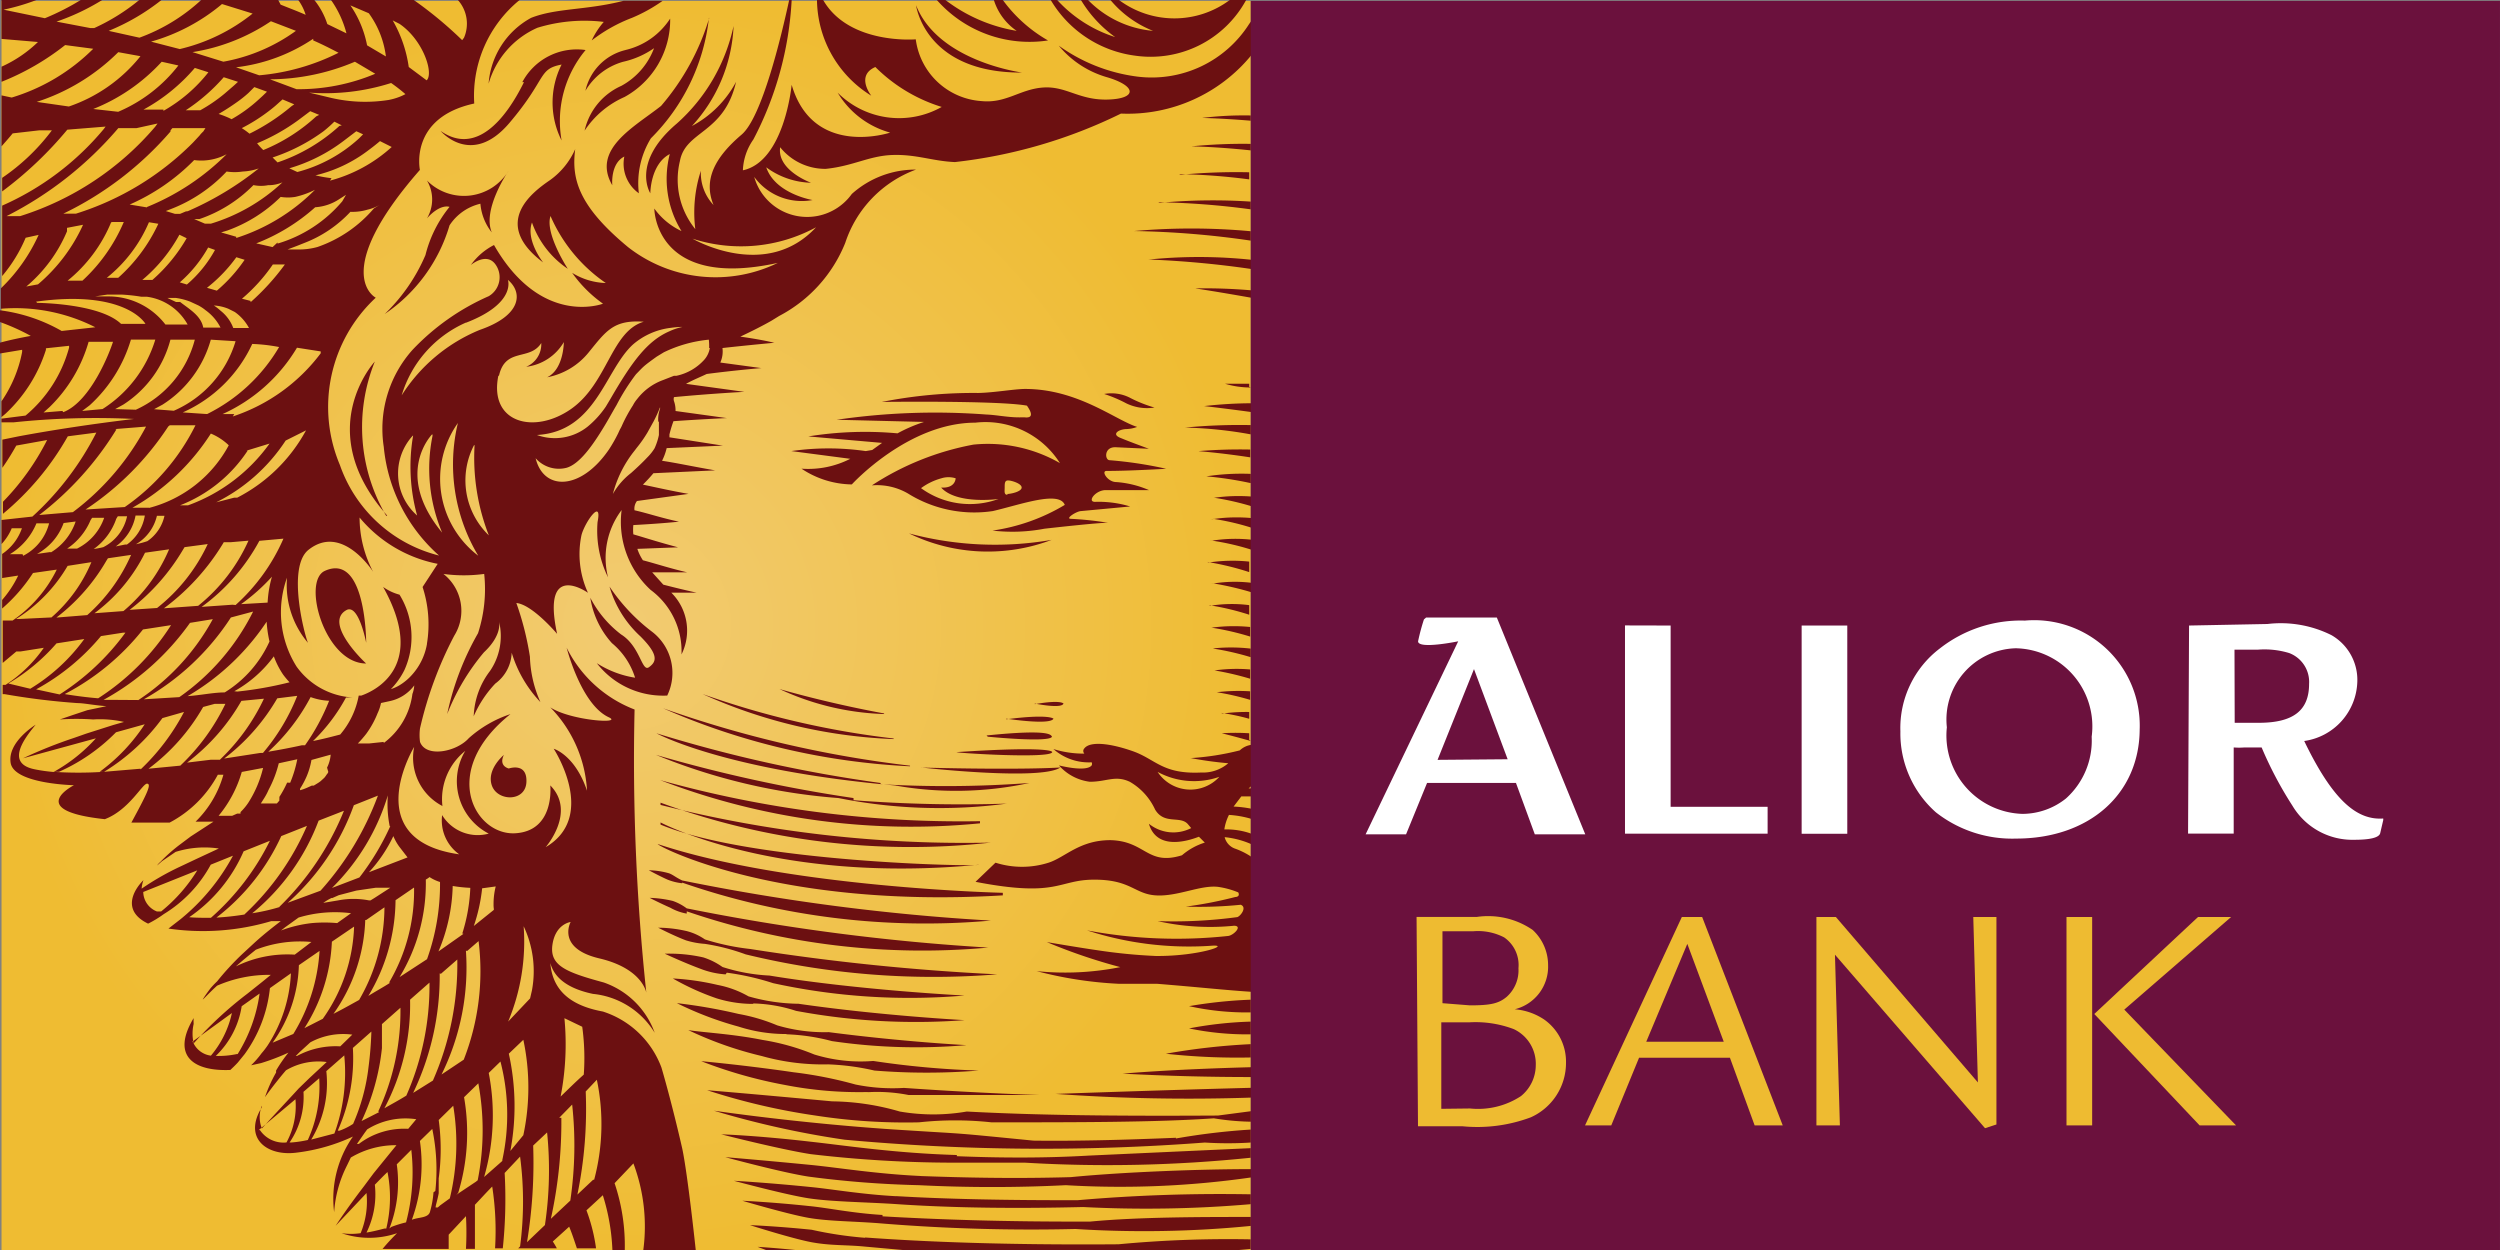
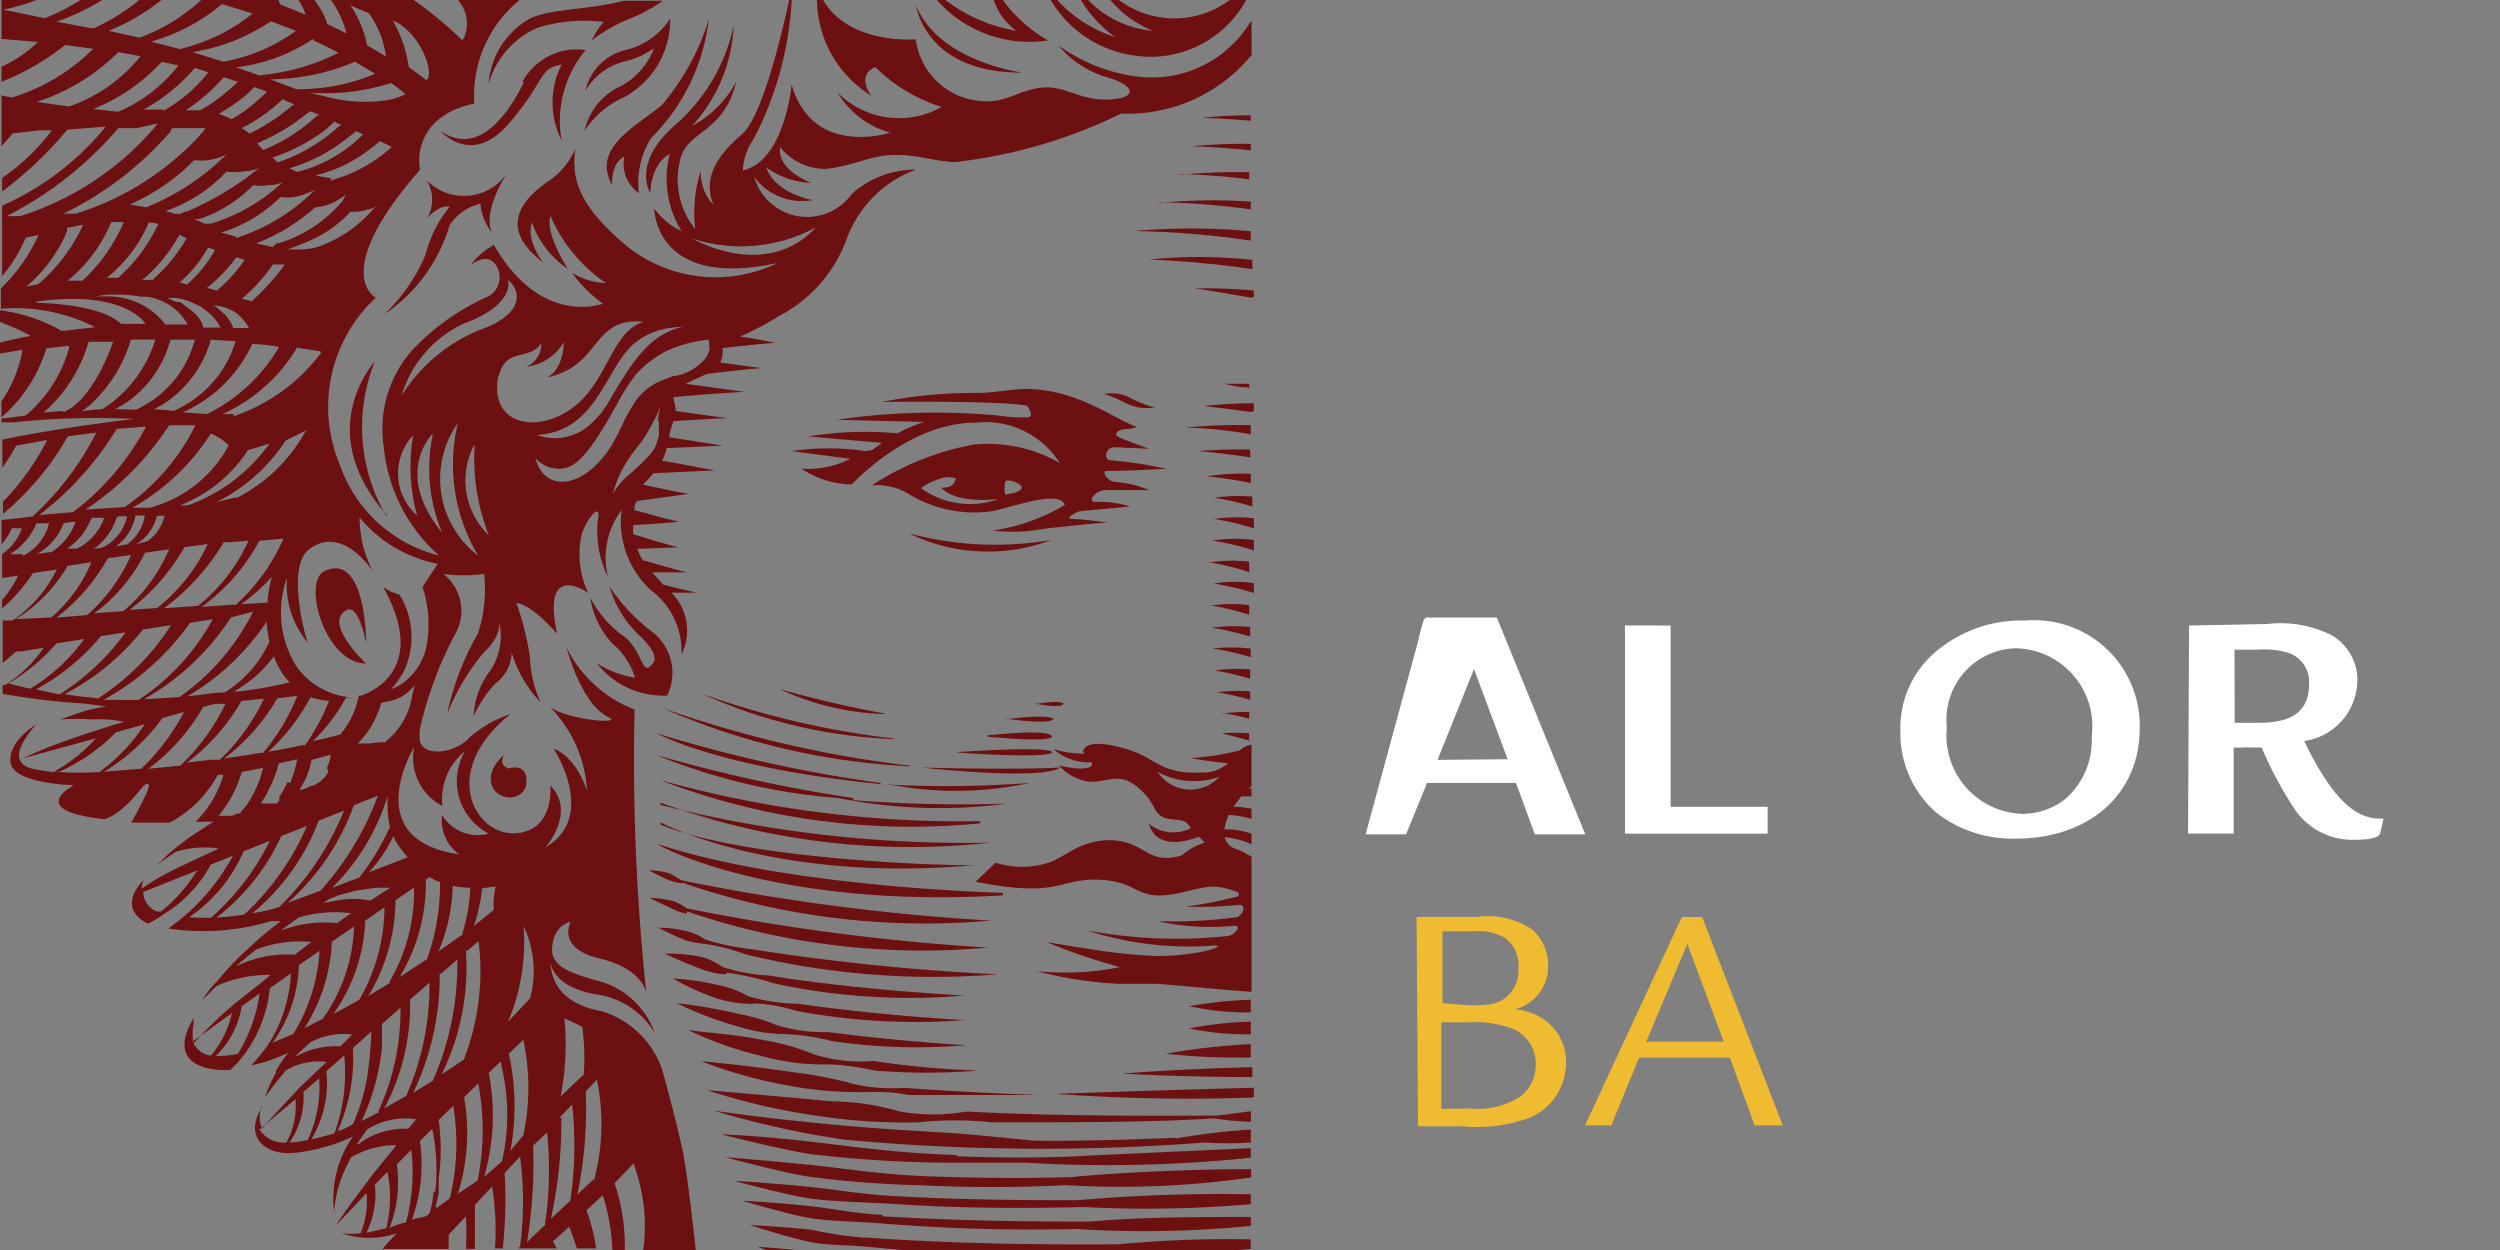
<svg xmlns="http://www.w3.org/2000/svg" width="87.645" height="43.839" viewBox="0 0 87.645 43.839">
  <rect x="0" y="0" width="87.645" height="43.839" fill="#808080" stroke="none" />
  <defs>
    <radialGradient id="radial-gradient" cx="0.5" cy="0.5" r="0.5" gradientUnits="objectBoundingBox">
      <stop offset="0" stop-color="#f2cb72" />
      <stop offset="1" stop-color="#efbc32" />
    </radialGradient>
    <linearGradient id="linear-gradient" x1="-4.259" y1="-6.197" x2="-5.259" y2="-6.197" gradientUnits="objectBoundingBox">
      <stop offset="0.5" stop-color="#6b113d" />
      <stop offset="1" stop-color="#490624" />
    </linearGradient>
  </defs>
  <g id="Alior" transform="translate(0.05 0.03)">
    <g id="Warstwa_1" data-name="Warstwa 1" transform="translate(-0.05 -0.03)">
-       <rect id="Rectangle_2019" data-name="Rectangle 2019" width="43.795" height="43.795" transform="translate(0.054 0.032)" fill="url(#radial-gradient)" />
      <path id="Path_6592" data-name="Path 6592" d="M91.037,19.7a6.311,6.311,0,0,0,5,.227,11.658,11.658,0,0,1-5-.227Zm3.41,6.495s1.548.238,1.656,0c0,0-.152-.173-1.656.022Zm1-.53s.942.195,1.007,0c0,0-.087-.141-1.007.022Zm-5.282.346s-1.732-.3-3.669-.855a9.352,9.352,0,0,0,3.669.877Zm-7.079,5.932a26.054,26.054,0,0,0,10.824,1.331,76.159,76.159,0,0,1-10.824-1.407c-.227-.108-.314-.195-.455-.249a2.717,2.717,0,0,0-.714-.108s.379.206.649.325a1.883,1.883,0,0,0,.52.13Zm7.988-4.1a39.66,39.66,0,0,1-8.659-2.013,24.442,24.442,0,0,0,8.659,2.035Zm-.574-.953a30.4,30.4,0,0,1-6.7-1.559,17.914,17.914,0,0,0,6.7,1.58ZM94.327,32.3s-7.49-.173-12.1-1.71c0,.076,4.2,2.273,12.1,1.8Zm-.8-2.511a39.217,39.217,0,0,1-11.214-1.44,24.517,24.517,0,0,0,11.214,1.515Zm-11.2-.649a25.47,25.47,0,0,0,11.571,1.4,43.3,43.3,0,0,1-11.571-1.321Zm6.765-.162a51.534,51.534,0,0,1-6.928-1.515,21.021,21.021,0,0,0,6.4,1.515,17.958,17.958,0,0,0,5.9.195,49.28,49.28,0,0,1-5.369-.119Zm-6.765.855s4.07,2.165,11.16,1.483c0,.076-7.978-.076-11.16-1.407Zm.92,3.117A25.5,25.5,0,0,0,93.819,34.22a76.583,76.583,0,0,1-10.575-1.375,1.775,1.775,0,0,0-.487-.26,3.907,3.907,0,0,0-.812-.108s.379.195.725.346a1.786,1.786,0,0,0,.574.206Zm8.216-5.044s4.2.476,4.882,0C96.3,27.909,95.064,28,91.459,27.909ZM93.8,26.827s2.165.216,2.251,0c-.043-.065-.065-.271-2.295-.043ZM71.315,22.389c.433-.238.693,1.147.693,1.147s0-3.182-1.45-2.522c-.812.368,0,3.247,1.45,3.247C71.975,24.24,70.492,22.844,71.315,22.389Zm24.744,4.979s.076-.227-3.356,0C92.7,27.4,96.005,27.606,96.059,27.368Zm-6.018,1.082a49.109,49.109,0,0,1-7.858-1.743S84.521,28,90.55,28.537a12.2,12.2,0,0,0,4.709-.087,39.575,39.575,0,0,1-5.217.043Zm2.674,13.043c-2.165-.065-3.843-.325-5.109-.465-1.959-.227-3.15-.26-3.15-.26s2.078.53,3.128.693a43.189,43.189,0,0,0,5.022.3h2.5a48.818,48.818,0,0,0,7.913-.173v-.336l-5.661.26c-1.732.1-3.28.076-4.644.022Zm-1.256.736c-1.6-.076-2.879-.292-3.875-.39-1.775-.173-2.988-.271-2.988-.271s1.992.541,2.923.682a35.428,35.428,0,0,0,3.864.3,51.123,51.123,0,0,0,5.152,0,32.213,32.213,0,0,0,6.495-.271v-.292c-1.786,0-4.47.1-6.321.281C94.706,42.327,92.942,42.284,91.459,42.23Zm-1.97,2.165a13.425,13.425,0,0,1-1.862-.281c-1.266-.13-2.165-.162-2.165-.162s1.494.476,2.165.6,1.212.087,1.862.152L91,44.839h11.43l.585-.054v-.336a41.139,41.139,0,0,0-4.633.173c-3.886.032-6.83-.087-8.876-.238ZM76.413,28.537c.195.563,1.18.585,1.212-.119s-.617-.476-.617-.476-.368-.076-.173-.476C76.835,27.466,76.218,27.974,76.413,28.537Zm14.18,14.4c-1.234-.065-2.241-.249-3.031-.325-1.5-.152-2.663-.216-2.663-.216s1.851.5,2.641.617,1.927.13,2.966.195c2.165.152,4.5.162,6.635.108a42.812,42.812,0,0,0,5.878-.1v-.346a57.91,57.91,0,0,0-6.062.206Q93.115,43.085,90.593,42.934Zm-4.546,1.894h1.082c-.823-.087-1.4-.119-1.4-.119ZM95.009,3.544s-2.944-.379-3.724-2.36C91.286,1.184,91.589,3.565,95.009,3.544Zm-4.9,40.05c-1.082-.065-1.905-.249-2.587-.314-1.331-.141-2.327-.184-2.327-.184s1.613.476,2.327.6,1.645.119,2.544.195a64.784,64.784,0,0,0,6.809.195,38.177,38.177,0,0,0,6.148-.108v-.314c-1.689,0-3.929,0-5.629.162-3.031.011-5.445-.076-7.285-.184Zm2.955-3.626a6.884,6.884,0,0,1-2.349,0,8.757,8.757,0,0,0-2.371-.357c-3.247-.3-4.384-.39-4.384-.39a22.731,22.731,0,0,0,3.8.888,20.621,20.621,0,0,0,3.626.238,11.756,11.756,0,0,1,2.544,0c2.955,0,5.78,0,7.794-.141a8.908,8.908,0,0,0,1.3.119v-.368l-1.158.152C98.235,40.13,95.529,40.1,93.061,39.968Zm6.581-24.68a4.622,4.622,0,0,1-.888-.357,1.429,1.429,0,0,0-.877-.119,4.752,4.752,0,0,1,.769.325A1.667,1.667,0,0,0,99.642,15.288ZM100.9,27.574a12.99,12.99,0,0,0,1.331.184,1.364,1.364,0,0,1-.953.325c-1.353.065-1.591-.465-2.392-.747s-1.5-.357-1.7-.1a.13.13,0,0,0,0,.184A3.54,3.54,0,0,1,96.1,27.26a1.873,1.873,0,0,0,1.342.465.13.13,0,0,1,0,.108c-.195.249-1.147,0-1.147,0a1.721,1.721,0,0,0,1.082.574c.6,0,.888-.238,1.4,0a2.165,2.165,0,0,1,.888.974c.325.541.877.206,1.147.509l.119.141a1.364,1.364,0,0,1-1.483-.152c.292,1,1.5.552,1.754.455l.206.206a2.241,2.241,0,0,0-.8.444c-1.223.379-1.266-.5-2.511-.53-1.082,0-1.58.6-2.165.79a3.074,3.074,0,0,1-1.862,0l-.7.671c2.912.563,2.879-.076,4.167-.076s1.407.509,2.165.552,1.548-.368,2.165-.3a2.933,2.933,0,0,1,.714.195h0s.087.152-.108.162a14.355,14.355,0,0,1-1.732.336,14.256,14.256,0,0,0,1.927-.065c.227.087,0,.39-.119.433a16.821,16.821,0,0,1-2.793.141,8.411,8.411,0,0,0,2.674.162c.314,0,0,.325-.195.357a16.929,16.929,0,0,1-4.958-.195,11.55,11.55,0,0,0,4.33.541c.779-.065-.368.368-1.916.357a19.113,19.113,0,0,1-2.078-.206c-.541-.076-1.743-.281-1.743-.281a19.582,19.582,0,0,0,2.576.877,9.85,9.85,0,0,1-2.933.141,13.953,13.953,0,0,0,2.879.444h1.342c1.353.108,2.446.227,3.312.281v-4.73a2.641,2.641,0,0,0-.552-.281.574.574,0,0,1-.39-.411,3.106,3.106,0,0,1,.942.249v-.368a2.587,2.587,0,0,0-.953-.152,1.634,1.634,0,0,1,.162-.509,3.485,3.485,0,0,1,.79.141v-.357a3.983,3.983,0,0,0-.628-.076l.271-.357h.357v-.281h-.1l.1-.087v-1.44a.736.736,0,0,0-.411.195,9.277,9.277,0,0,1-1.732.271Zm-1.147.487a2.684,2.684,0,0,0,2.165.173,1.375,1.375,0,0,1-2.165-.173Zm-12.989,9.2a7.057,7.057,0,0,1,1.57.238,20.382,20.382,0,0,0,4.719.141s-2.165-.108-4.828-.455a5.813,5.813,0,0,1-1.808-.238,6.354,6.354,0,0,0-1.353-.4,18.7,18.7,0,0,0-2.165-.379,11.821,11.821,0,0,0,2.165.823,5.412,5.412,0,0,0,1.656.26Zm-1.169-1.082a5.218,5.218,0,0,1,1.483.26,22.85,22.85,0,0,0,5.91.325s-2.912-.152-5.824-.574a6.6,6.6,0,0,1-1.754-.26,3.507,3.507,0,0,0-1.082-.4,8.941,8.941,0,0,0-1.57-.227A8.865,8.865,0,0,0,84.293,36a4.33,4.33,0,0,0,1.256.195ZM84.65,35.1a9.179,9.179,0,0,1,1.624.368,22.428,22.428,0,0,0,6.711.433s-3.7-.184-6.841-.7a6.375,6.375,0,0,1-1.645-.3,2.435,2.435,0,0,0-.671-.336,5.412,5.412,0,0,0-1.353-.13s.671.314,1.256.53a2.966,2.966,0,0,0,.877.195Zm3.561,3.215a8.519,8.519,0,0,1,1.613.216,22.667,22.667,0,0,0,3.659,0,30.959,30.959,0,0,1-3.7-.336,5.51,5.51,0,0,1-2.067-.227,8.107,8.107,0,0,0-1.808-.509c-1.082-.216-2.078-.26-2.609-.346a12.816,12.816,0,0,0,2.576.909,7.891,7.891,0,0,0,2.338.292Zm1.407.974a5.672,5.672,0,0,1,1.407.1h4.611s-1.992-.054-4.774-.249a6.5,6.5,0,0,1-1.7-.119A14.44,14.44,0,0,0,87,38.593c-1.4-.206-2.76-.346-3.247-.39a16.171,16.171,0,0,0,2.933.833,13.53,13.53,0,0,0,2.879.249Zm13.455-.53v-.346c-2.912.076-4.546.227-4.546.227,1.656.087,3.172.119,4.492.119ZM83.882,34.09a7.329,7.329,0,0,1,1.429.368,27.829,27.829,0,0,0,8.822.7,80.253,80.253,0,0,1-8.659-.888,8.226,8.226,0,0,1-1.591-.336,1.97,1.97,0,0,0-.639-.292,4.546,4.546,0,0,0-1-.119s.541.281.974.444A2.912,2.912,0,0,0,83.882,34.09ZM103.019,5.232V5.048a12.128,12.128,0,0,0-1.71.087S101.991,5.146,103.019,5.232ZM100.4,40.888c-1.829.076-3.475.119-5,.1-3.052-.3-2.165-.216-4.535-.368-3.54-.216-6.668-.682-6.668-.682a31.986,31.986,0,0,0,4.579,1.017,75.326,75.326,0,0,0,12.632.1,12.793,12.793,0,0,0,1.613,0V40.6a23.467,23.467,0,0,0-2.63.314ZM89.521,16.814a9.136,9.136,0,0,0-2.609,0l2.067.271a3.247,3.247,0,0,1-1.71.346,3.247,3.247,0,0,0,1.764.552s1.97-2.165,4.33-2.165a3.085,3.085,0,0,1,2.966,1.418,5.066,5.066,0,0,0-3.031-.649,9.742,9.742,0,0,0-3.561,1.429A2.165,2.165,0,0,1,91,18.3a4.395,4.395,0,0,0,2.977.617c.974-.227,2.327-.725,2.522-.216a6.787,6.787,0,0,1-2.533.9,6,6,0,0,0,1.818-.065c.574-.065,2.057-.227,2.241-.206a11.441,11.441,0,0,0-1.31-.141c-.216,0,.184-.26.346-.271h0l1.732-.162a3.81,3.81,0,0,0-1.234-.162c-.281,0,0-.39.346-.411h1.548A3.518,3.518,0,0,0,98.3,17.9c-.292,0-.541-.39-.336-.39.833,0,2.089-.076,2.089-.076a14.244,14.244,0,0,0-1.981-.3c-.173,0-.206-.465.206-.455l1.169.054c-.325-.119-.736-.271-1.017-.39s-.065-.281.206-.3a1.191,1.191,0,0,0,.4-.076c-.758-.238-2.078-1.331-3.929-1.331-.368,0-1.082.13-1.645.141a16.561,16.561,0,0,0-3.377.314s4.092-.054,5.087.13c.152.216.249.444-.076.411H94.9c-.411,0-.8-.087-1.158-.1a23.878,23.878,0,0,0-5.239.184l3.063.076a5.412,5.412,0,0,0-.931.4,12.535,12.535,0,0,0-3.128.108l2.587.227-.346.249Zm1.938,1.3a2.165,2.165,0,0,1,.714-.346.833.833,0,0,1,.5,0s0,.357-.509.325c.552.606,2.013.4,2.013.4a2.912,2.912,0,0,1-2.717-.379Zm3.052.238c-.152,0-.119-.119-.119-.26s0-.249.119-.249.476.108.476.249-.368.227-.53.227ZM99.491,10.1a34.087,34.087,0,0,1,3.583.336v-.325a17.482,17.482,0,0,0-3.637-.011Zm2.284,8.356a9.742,9.742,0,0,1,1.3.3v-.346a6.072,6.072,0,0,0-1.353.043ZM82.561,25.387A1.818,1.818,0,0,0,82,23.125a6.57,6.57,0,0,1-1.461-1.559,3.8,3.8,0,0,0,1.082,1.743c.671.671.552.9.3,1.082s-.3-.725-.974-1.147a3.821,3.821,0,0,1-1.082-1.288,3.074,3.074,0,0,0,.758,1.591,2.565,2.565,0,0,1,.812,1.212,3.507,3.507,0,0,1-1.342-.509,2.944,2.944,0,0,0,2.414,1.137Zm20.566,14.072v-.325c-3.356.087-6.949.216-6.949.216a65.279,65.279,0,0,0,6.841.13Zm0-28.046v-.227a19.484,19.484,0,0,0-2.057-.076s.725.108,1.948.325Zm0,4.005v-.281a15.057,15.057,0,0,0-1.743.1s.6.065,1.634.206Zm-1.472,4.535a8.811,8.811,0,0,1,1.472.346v-.368a5.217,5.217,0,0,0-1.58.043Zm.054,1.5a10.825,10.825,0,0,1,1.418.336v-.346a4.784,4.784,0,0,0-1.526.032Zm0-2.262a8.659,8.659,0,0,1,1.418.336v-.357a5.737,5.737,0,0,0-1.526.043ZM74.14,7.332a1.3,1.3,0,0,1,0,1.321c.476-.53.79-.4.79-.4a4.33,4.33,0,0,0-.844,1.689,6.278,6.278,0,0,1-1.429,2.067A5.694,5.694,0,0,0,74.93,8.9a1.775,1.775,0,0,1,1.082-.758,1.862,1.862,0,0,0,.4,1.007C76.067,8.339,77,6.986,77,6.986a1.829,1.829,0,0,1-2.858.346Zm3.4-3.453C76.889,5.2,75.85,6.455,74.616,5.59c0,0,1.082,1.288,2.414-.281s.985-1.883,1.829-2.046a2.955,2.955,0,0,0,0,2.663A3.886,3.886,0,0,1,79.7,2.754a2.165,2.165,0,0,0-2.219,1.126Zm6.495-2.251a8.432,8.432,0,0,1-1.689,3.085c-.931.736-2.446,1.515-1.71,2.782,0,0-.076-.758.422-1.007a1.266,1.266,0,0,0,.509,1.288,3.009,3.009,0,0,1,.422-1.927,7.047,7.047,0,0,0,2.035-4.221Zm18.932.206a4.048,4.048,0,0,1-3.929,1.851A6.029,6.029,0,0,1,96.287,2.6a3.42,3.42,0,0,0,1.667,1.1c1.082.314,1.082.758.065.79s-1.461-.476-2.273-.422-1.3.563-2.165.476a2.49,2.49,0,0,1-2.306-2.165S88.937,2.58,88.028,1h-.216a3.994,3.994,0,0,0,1.905,3.356s-.563-.7.141-1.007a5.639,5.639,0,0,0,2.327,1.4,3.042,3.042,0,0,1-3.648-.5,3.107,3.107,0,0,0,1.84,1.4s-2.7.9-3.453-1.678c0,0-.249,2.684-1.71,3a2.013,2.013,0,0,1,.368-1.082A11.831,11.831,0,0,0,86.924,1h-.087c-.271,1.256-.953,4.113-1.667,4.719-.931.79-1.353,1.58-.985,2.468a1.634,1.634,0,0,1-.444-1.2,4.73,4.73,0,0,0-.195,2.046,2.749,2.749,0,0,1-.541-2.381c.195-1.082,1.548-.953,1.97-2.782a3.745,3.745,0,0,1-1.548,1.548,5.531,5.531,0,0,0,1.461-3.507A6.365,6.365,0,0,1,82.9,5.33c-1.624,1.375-.931,2.446-.931,2.446s0-1.017.682-1.375a3.485,3.485,0,0,0,.411,2.7,2.446,2.446,0,0,1-.953-.79s0,2.858,4.33,1.905a4.979,4.979,0,0,1-5.25-.552C79.444,8.22,79.2,7.267,79.336,6.228a2.652,2.652,0,0,1-.877,1.082c-.585.4-2.1,1.494-.249,2.89,0,0-.617-.779-.39-1.4a3.247,3.247,0,0,0,1.256,1.624s-.812-1.245-.606-1.851a5.488,5.488,0,0,0,1.938,2.349,2.371,2.371,0,0,1-1.18-.357,4.525,4.525,0,0,0,1.082,1.082s-2.165.833-3.821-2.057a2.273,2.273,0,0,0-.812.7s.563-.476.877,0a.769.769,0,0,1-.249,1.093,8.237,8.237,0,0,0-2.674,1.883,4.157,4.157,0,0,0-1.007,3.4,5.823,5.823,0,0,0,1.938,3.81,4.947,4.947,0,0,1-3.475-3.172,5.228,5.228,0,0,1,1.256-5.867s-1.645-.833,1.548-4.481c0,0-.39-1.829,1.905-2.327A4.33,4.33,0,0,1,77.387,1H75.222a1.245,1.245,0,0,1,.216,1.321l-.065.087A13.952,13.952,0,0,0,73.675,1h-2.9a3.582,3.582,0,0,1,.541,1.169l-.671-.325A2.619,2.619,0,0,0,70.189,1h-.563a1.786,1.786,0,0,1,.26.52c-.292-.13-.585-.238-.877-.357L68.923,1h-2.7a6.408,6.408,0,0,1-2.165,1.321L62.98,2.082A7.577,7.577,0,0,0,64.831,1h-.779a7.166,7.166,0,0,1-1.58.985h-.13l-1.191-.227A7.826,7.826,0,0,0,62.753,1H62a8.659,8.659,0,0,1-1.256.639l-1.45-.3A7.382,7.382,0,0,0,60.447,1H59.224V2.364l1.277.108a4.47,4.47,0,0,1-1.277.866v.53a8.908,8.908,0,0,0,2.23-1.288l.985.13a6.841,6.841,0,0,1-2.858,1.71l-.357-.076V6.131c.13-.152.26-.292.39-.455l.942-.108h.433l-.065.087a7.3,7.3,0,0,1-1.678,1.58v.476A13.184,13.184,0,0,0,61.53,5.546h0l1.342-.108-.065.087h0a9.742,9.742,0,0,1-3.561,2.684v2.468a5.163,5.163,0,0,0,.823-1.342l.455-.1A6.051,6.051,0,0,1,59.2,11.11v.714a6.2,6.2,0,0,1,3.312.649l-1.18.13a5.834,5.834,0,0,0-2.165-.725v.411a7.382,7.382,0,0,1,1.082.487c-.357.065-.725.141-1.082.238v.379l.779-.13v.076a4.557,4.557,0,0,1-.725,1.732v.552l.13-.108a5.206,5.206,0,0,0,1.429-2.251V13.21l.812-.087v.065a4.7,4.7,0,0,1-1.526,2.381l-.844.108v.13h.422a27.5,27.5,0,0,1,4.221-.119c-1.45.173-2.8.379-4.027.606l-.585.119h0V17.4c.227-.325.39-.606.487-.779l1.082-.195a8.724,8.724,0,0,1-1.548,2.165v.422a9.742,9.742,0,0,0,2.273-2.717l1-.13a10.24,10.24,0,0,1-2.241,2.944l-1.082.119v.844a1.851,1.851,0,0,0,.357-.552h.357a1.786,1.786,0,0,1-.693.9h0v.844l.563-.087a3.778,3.778,0,0,1-.563.855v.3a5.845,5.845,0,0,0,1.082-1.245l.833-.119a4.644,4.644,0,0,1-1.548,1.786h-.346V24.24l.476-.4h.141l.823-.13a4.806,4.806,0,0,1-1.342,1.3h-.1v.325h.065a24.786,24.786,0,0,0,2.555.314c.227,0,.574.076,1.017.108l-.671.141-.52.173-.444.152a8.486,8.486,0,0,1,1.169,0,3.775,3.775,0,0,1,1.082.087l-.379.108-.942.3-.433.152a16.238,16.238,0,0,0-1.786.714l2.555-.7a5.726,5.726,0,0,1-1.483,1.18,5.488,5.488,0,0,1-.628-.087c-1.017-.184-.5-.974,0-1.57,0,0-1,.606-.877,1.342s2.219.779,2.219.779-1.754.888,1.082,1.191c.855-.325,1.321-1.256,1.483-1.245s0,.346-.552,1.364h1.342a4.07,4.07,0,0,0,1.689-1.678h.195a3.691,3.691,0,0,1-.974,1.645h.628l-.8.52-.346.26a5.672,5.672,0,0,0-.714.628.628.628,0,0,0-.119.13l.173-.152.476-.325a3.377,3.377,0,0,1,1.515-.119l-.79.368-.574.271a9.449,9.449,0,0,0-1.342.769,1.082,1.082,0,0,1,.065-.3c-.368.368-.758,1.082.162,1.526a3.8,3.8,0,0,0,.552-.336h0a4.579,4.579,0,0,0,1.645-1.732l.779-.314a7.361,7.361,0,0,1-1.764,2.165h0l-.065.054-.433.336a8.4,8.4,0,0,0,3.6-.26h.336c-.238.184-.563.433-.909.747l-.422.39a9.676,9.676,0,0,0-.9.974,3.249,3.249,0,0,0-.227.238h0c-.1.13-.184.249-.26.368s.173-.173.487-.455a4.525,4.525,0,0,1,1.883-.379l-.292.238-.53.422a13.335,13.335,0,0,0-1.883,1.743,1.526,1.526,0,0,1,0-.682,1.758,1.758,0,0,1,0-.206c-.8,1.331,0,1.873,1.288,1.818.065-.065.152-.141.26-.26l.238-.292h0a4.774,4.774,0,0,0,.888-2.316l.736-.52a5.055,5.055,0,0,1-.812,2.522h0a2.772,2.772,0,0,1-.216.281,3.247,3.247,0,0,1-.368.422l.346-.076a7.414,7.414,0,0,0,.963-.368,5.25,5.25,0,0,0-.433.628V38.6a4.959,4.959,0,0,0-.39.866s.292-.422.736-.942a2.23,2.23,0,0,1,1.429-.292l-.606.563-.379.368h0c-.087.1-1.007,1.082-1.288,1.4a1.082,1.082,0,0,1,0-.8v.054c-.671,1.082.173,1.732,1.223,1.591a6.5,6.5,0,0,0,1.97-.563,3.8,3.8,0,0,0-.66,2.652,4.221,4.221,0,0,1,.444-1.624l.141-.292a3.074,3.074,0,0,1,1.6-.433l-.238.292-.563.693-.346.465c-.357.465-.693.931-.985,1.375l1.082-1.147a2.9,2.9,0,0,1-.206,1.407,2.317,2.317,0,0,1-.671,0,3.009,3.009,0,0,0,1.948,0,7.34,7.34,0,0,0-.509.552H74.9v-.5l.606-.649a10.42,10.42,0,0,1,0,1.147h.314V43.237c.206-.216.4-.433.606-.639a10.133,10.133,0,0,1,.1,2.165h.271a16.581,16.581,0,0,0,.065-2.641l.541-.574a12.058,12.058,0,0,1,0,3.15l-.065.065h1.353a2.379,2.379,0,0,0-.141-.238l.574-.52c.1.238.184.5.271.758h.671a6.094,6.094,0,0,0-.336-1.331l.574-.53a7.382,7.382,0,0,1,.336,1.927h.433a6.841,6.841,0,0,0-.357-2.349l.66-.693a6.278,6.278,0,0,1,.346,3.042h1.84s-.281-2.663-.476-3.572c0,0-.325-1.45-.725-2.825a3.247,3.247,0,0,0-2.057-1.97c-.877-.162-1.754-.563-1.84-1.7.108.411.465.866,1.494,1.082a2.868,2.868,0,0,1,2.165,1.364,2.912,2.912,0,0,0-1.786-1.764c-1.31-.357-1.905-.585-1.8-1.321s.639-.8.639-.8-.509.92,1.007,1.277,1.645,1.2,1.645,1.2a77.1,77.1,0,0,1-.411-9.926,4.427,4.427,0,0,1-2.381-2.165s.5,1.981,1.472,2.435c.541.249-1.342.119-2.046-.346a4.535,4.535,0,0,1,1.288,2.923c-.422-1.256-1.169-1.472-1.169-1.472S80.137,29.62,78.3,30.7c0,0,1.082-1.234.162-2.165,0,0,.173,1.6-1.234,1.678s-2.684-2.165-.162-4.178a4.135,4.135,0,0,0-1.461.844c-.422.476-1.5.7-1.71.13h0a1.8,1.8,0,0,1,0-.476,13.422,13.422,0,0,1,1.2-3.247,1.645,1.645,0,0,0-.379-2.165,5.3,5.3,0,0,0,1.429,0,5.012,5.012,0,0,1-.216,2.078,9.742,9.742,0,0,0-1.082,2.836,7.75,7.75,0,0,1,1.288-2.165c.66-.617.53-1.082.53-1.082a2.165,2.165,0,0,1-.314,1.732,2.782,2.782,0,0,0-.574,1.591,3.94,3.94,0,0,1,.758-1.147,1.4,1.4,0,0,0,.574-1.082,4.33,4.33,0,0,0,1.007,1.732,4.157,4.157,0,0,1-.368-1.591,10.294,10.294,0,0,0-.476-1.883c.563.054,1.429,1.082,1.429,1.082-.563-2.609,1.082-1.44,1.082-1.44a3.247,3.247,0,0,1-.227-2.024c.119-.455.736-1.321.563-.455a3.713,3.713,0,0,0,.368,1.938,2.782,2.782,0,0,1,.476-2.36,3.247,3.247,0,0,0,1.017,2.8,2.674,2.674,0,0,1,1.082,2.262,1.873,1.873,0,0,0-.357-2.165h.888c-.455-.1-.833-.195-1.169-.281l-.39-.433h1.223c-.649-.152-1.082-.3-1.548-.422a1.7,1.7,0,0,1-.195-.4l1.429-.054c-.66-.173-1.158-.336-1.57-.455a1.733,1.733,0,0,1,0-.325c1.007-.054,1.6-.119,1.6-.119-.617-.13-1.082-.292-1.559-.4a.439.439,0,0,1,.087-.325l1.808-.249c-.671-.119-1.18-.238-1.6-.325.152-.152.271-.281.368-.4l2.165-.1c-.758-.13-1.353-.26-1.862-.336a1.97,1.97,0,0,0,.162-.444l1.97-.087-1.873-.292v-.1a4.331,4.331,0,0,1,.141-.465c1.082-.076,1.873-.108,1.873-.108l-1.8-.249a.974.974,0,0,0-.054-.346.227.227,0,0,1,0-.141c1.375-.13,2.468-.184,2.468-.184l-2.046-.281c.227-.13.5-.238.725-.346,1.082-.141,1.916-.206,1.916-.206l-1.44-.195a.931.931,0,0,0,.076-.509c1.082-.119,1.818-.184,1.818-.184-.422-.1-.823-.162-1.191-.216.39-.184.758-.368,1.082-.552l.281-.173a4.99,4.99,0,0,0,2.316-2.565,4.092,4.092,0,0,1,2.479-2.565,3.334,3.334,0,0,0-2.251.855,1.927,1.927,0,0,1-3.421-.6,2.067,2.067,0,0,0,2.046.812s-1.31-.216-1.624-1.147a2.76,2.76,0,0,0,1.57.541s-1.2-.433-1.082-1.245a2.024,2.024,0,0,0,1.6.758c.974-.1,1.526-.465,2.36-.487s1.386.216,2.165.249a17.6,17.6,0,0,0,5.823-1.7,5.6,5.6,0,0,0,4.579-2.057V1.725ZM64.82,32.953h-.152a.747.747,0,0,1-.476-.682l1.894-.758A5.639,5.639,0,0,1,64.82,32.953ZM65.9,37.532l1.4-1.017a3.453,3.453,0,0,1-.736,1.494.79.79,0,0,1-.628-.476Zm1.57.422a3.127,3.127,0,0,1-.736.065,3.052,3.052,0,0,0,.909-1.743l.628-.444a5.412,5.412,0,0,1-.769,2.122ZM79.964,42.36l-.552.52a14.9,14.9,0,0,0,.292-3.615l.39-.411A7.577,7.577,0,0,1,80,42.36Zm-1.082-5.7.7.336a8.074,8.074,0,0,1,.054,1.678c-.281.249-.541.509-.812.769a9.6,9.6,0,0,0,.13-2.782Zm-.108,3.529.455-.465a13.228,13.228,0,0,1-.065,3.366l-.682.639a15.8,15.8,0,0,0,.368-3.54ZM72.278,8.306A4.535,4.535,0,0,1,70.3,9.659a2.381,2.381,0,0,1-.628.087h-.422l.314-.119.3-.119a4.33,4.33,0,0,0,1.591-1.082,1.818,1.818,0,0,0,.6-.076,1.472,1.472,0,0,0,.433-.173Zm-4.9,10.142-.628.162a6.224,6.224,0,0,0,2.435-2.165l.714-.357a5.715,5.715,0,0,1-2.414,2.36Zm2.414,1.386Zm.974,7.577a1.256,1.256,0,0,1-.13.5l.043.152h0a.238.238,0,0,1-.054.087.822.822,0,0,1-.087.119h0l-.13.119h0l-.076.054h0l-.162.1H70.1l-.119.054h0a1.829,1.829,0,0,1-.292.108v-.054h0a2.977,2.977,0,0,0,.227-.422,2.609,2.609,0,0,0,.173-.585l.823-.227h-.152ZM70.914,29h0l-.022-.043Zm-1.678-.563a3.756,3.756,0,0,1-.271.5h0v.054a.465.465,0,0,0,0,.076h0l-.087.1h-.563l.13-.206a2.066,2.066,0,0,0,.141-.271,3.983,3.983,0,0,0,.357-.931l.649-.141a4.167,4.167,0,0,1-.249.823Zm.52-1.31c-.39.087-.79.162-1.18.227a6.993,6.993,0,0,0,1.483-1.916,2.165,2.165,0,0,0,.649.13,7.339,7.339,0,0,1-.844,1.559Zm-1.472.271-1.256.195a7.166,7.166,0,0,0,1.862-2.111l.7-.087a7.144,7.144,0,0,1-1.2,2Zm-.9-2.165a4.33,4.33,0,0,0,1.386-1.223,2.945,2.945,0,0,0,.325.639,2.987,2.987,0,0,0,.227.271,13.171,13.171,0,0,1-1.829.325Zm.66-2.793a8.021,8.021,0,0,1-2.587,3l-1.245.076a8.757,8.757,0,0,0,3.052-2.868Zm-.422-.26a6.711,6.711,0,0,0,1.082-.963,3.994,3.994,0,0,0-.152.909Zm.888.4a4.264,4.264,0,0,0,.108.909,4.07,4.07,0,0,1-1.57,1.786c-.4,0-.844.1-1.3.13a8.443,8.443,0,0,0,2.868-2.76ZM67.321,22.2l-1.082.076a6.917,6.917,0,0,0,2.024-2.316l.844-.076a6.744,6.744,0,0,1-1.678,2.327Zm-2.923-3.4h-.585a7.826,7.826,0,0,0,2.749-2.6,2.035,2.035,0,0,1,.628.411A4.438,4.438,0,0,1,64.4,18.806Zm3.41-2,.812-.249a6.04,6.04,0,0,1-2.858,2.165h-.281A5.012,5.012,0,0,0,67.851,16.8Zm-3.172,2.284h.3a1.451,1.451,0,0,1-.6.888,3.346,3.346,0,0,1-.4.108,1.57,1.57,0,0,0,.736-1Zm-1.082,1.007-.325.065a1.71,1.71,0,0,0,.693-1.082h.325a1.537,1.537,0,0,1-.628,1.017Zm2.814-4.579-.79-.054a4.86,4.86,0,0,0,2.435-2.4,6.089,6.089,0,0,1,.942.108h0a6.027,6.027,0,0,1-2.522,2.349Zm-.682-7.1-.206.087h-.173l-.325-.1.195-.076a5.282,5.282,0,0,0,1.938-1.31h0a1.829,1.829,0,0,0,.563,0,1.959,1.959,0,0,0,.563-.108,10.954,10.954,0,0,1-2.49,1.5Zm2.9-.92a1.223,1.223,0,0,0,.487-.1,6.365,6.365,0,0,1-2.511,1.45h-.206l-.379-.162h.184a4.838,4.838,0,0,0,1.894-1.191h0a1.3,1.3,0,0,0,.53,0Zm-4.265.779-.606-.1a7.231,7.231,0,0,0,2.262-1.559h0a1.84,1.84,0,0,0,.5,0,1.916,1.916,0,0,0,.639-.206,8.411,8.411,0,0,1-2.793,1.851Zm0,.509.4.065a5.824,5.824,0,0,1-1.407,1.894h-.4A5,5,0,0,0,64.4,8.772ZM65.4,9.2l.314.152a5.77,5.77,0,0,1-1.2,1.461H64.16a5.51,5.51,0,0,0,1.321-1.624Zm1.007.455.3.108a4.33,4.33,0,0,1-.985,1.212l-.249-.076a4.611,4.611,0,0,0,1.007-1.245ZM67.4,10l.346.108a5.412,5.412,0,0,1-.974,1.082l-.346-.1a5.326,5.326,0,0,0,1.05-1.1Zm-.216,1.829.216.108h0a1.624,1.624,0,0,1,.5.563h-.552a1.386,1.386,0,0,0-.444-.606,1.655,1.655,0,0,0-.238-.184,1.537,1.537,0,0,1,.52.119Zm.769-.281-.3-.076a6.051,6.051,0,0,0,1.082-1.2h.422a8.3,8.3,0,0,1-1.2,1.321ZM68.9,9.5l-.173.162-.574-.13h0a6.743,6.743,0,0,0,2.067-1.266h0a1.732,1.732,0,0,0,.855-.292L71.3,7.83l-.13.227A4.719,4.719,0,0,1,68.9,9.54ZM67.451,9.3l-.53-.152.216-.065a5.109,5.109,0,0,0,1.873-1.18h0a1.58,1.58,0,0,0,.509,0,2.944,2.944,0,0,0,.693-.249,6.787,6.787,0,0,1-2.76,1.689Zm1.862-2.4a5.856,5.856,0,0,0,1.894-.953l.455-.346.238.108-.141.141a5.1,5.1,0,0,1-2.165,1.18Zm1.754-1.483A6.105,6.105,0,0,1,68.9,6.694l-.173-.173a6.408,6.408,0,0,0,1.786-.92,4.774,4.774,0,0,0,.379-.336l.26.13Zm-.812-.336A6.2,6.2,0,0,1,68.4,6.261a2.264,2.264,0,0,1-.216-.238,6.928,6.928,0,0,0,1.429-.8l.433-.325.314.13Zm-.866-.357a7.165,7.165,0,0,1-1.472.963,2.589,2.589,0,0,0-.271-.195,6.171,6.171,0,0,0,.931-.585c.173-.13.281-.227.292-.238l.206-.184.411.173Zm-1.017-.357-.13.119a5.142,5.142,0,0,1-.953.693,3.042,3.042,0,0,0-.455-.184c.281-.162.52-.325.7-.455a4.082,4.082,0,0,0,.346-.281l.206-.206.444.162Zm-1-.368-.325.281a5.478,5.478,0,0,1-.855.585h-.509a6.494,6.494,0,0,0,1.331-1.158l.5.162ZM64.9,4.843H64.2A6.375,6.375,0,0,0,66,3.381l.476.152A5.347,5.347,0,0,1,64.9,4.886Zm.249.725.065-.076h1.158l-.076.119a.919.919,0,0,0-.13.141L65.935,6a9.969,9.969,0,0,1-4.1,2.49h-.444a11.636,11.636,0,0,0,3.756-2.879ZM63.11,8.783h.4a5.975,5.975,0,0,1-1.45,2.057h-.52a5.174,5.174,0,0,0,1.526-2.046Zm-.173,2.544h.487a6.094,6.094,0,0,1,.7.076h.195a1.927,1.927,0,0,1,1.429.974h-.779a2.522,2.522,0,0,0-2-.985H62.5Zm2.511.26H65.34l-.3-.141h.3a2.23,2.23,0,0,1,.5.13l.281.13a1.548,1.548,0,0,1,.26.173,1.689,1.689,0,0,1,.52.606h-.606c-.076-.422-.509-.66-.812-.9Zm1.115,1.321.866.054A3.864,3.864,0,0,1,65.264,15.4l-.693-.054.3-.162a3.962,3.962,0,0,0,1.689-2.273Zm-1.44,3h.9a7.577,7.577,0,0,1-2.479,2.868l-1.375.087a10.164,10.164,0,0,0,2.9-2.912ZM62.4,19.152h.422a1.894,1.894,0,0,1-.953,1.082h-.346a2.251,2.251,0,0,0,.823-1ZM63.3,19.1h.325a1.58,1.58,0,0,1-.833,1.082,3.1,3.1,0,0,1-.336.065,2.165,2.165,0,0,0,.79-1.061Zm-.346,1.472.812-.119a6.083,6.083,0,0,1-1.537,2.111l-1.082.087A6.765,6.765,0,0,0,62.9,20.657Zm1.3-.195.844-.119a5.759,5.759,0,0,1-1.6,2.165l-1.017.076A5.9,5.9,0,0,0,64.2,20.484Zm1.386-.195.812-.108h0a6.148,6.148,0,0,1-1.775,2.241l-.963.065a7.382,7.382,0,0,0,1.873-2.111Zm1.375-.173h.238l.628-.054a6.159,6.159,0,0,1-1.764,2.284l-1.2.087a7.966,7.966,0,0,0,2.046-2.23Zm.368-4.492h-.411a5.834,5.834,0,0,0,2.609-2.327l.833.13v.065A6.343,6.343,0,0,1,67.332,15.6Zm3.41-8.27a4.7,4.7,0,0,1-.563-.1,4.925,4.925,0,0,0,1.883-.9c.162-.119.292-.227.379-.3l.411.206a5.2,5.2,0,0,1-2.165,1.18Zm2.381-5.412c.833.563,1.212,1.743.953,1.981L73.5,3.349a4.557,4.557,0,0,0-.563-1.634Zm.325,2.4a2.089,2.089,0,0,1-.714.271,5.271,5.271,0,0,1-2.013-.076l-.769-.184a7.577,7.577,0,0,0,2.879-.336,6.041,6.041,0,0,1,.563.444Zm-1.4-2.771a3.247,3.247,0,0,1,.6,1.515l-.66-.39a3.713,3.713,0,0,0-.585-1.4Zm-.487,1.7.714.422a6.928,6.928,0,0,1-2.76.541l-.931-.346a7.707,7.707,0,0,0,2.977-.617Zm-1.461-.747c.325.141.617.292.888.433a7.674,7.674,0,0,1-2.782.79l-.812-.281a6.116,6.116,0,0,0,2.706-1Zm-.606-.336a6.192,6.192,0,0,1-2.544,1.082l-1.082-.336a6.819,6.819,0,0,0,2.749-1.082Zm-2.6-.942,1.082.336a6.419,6.419,0,0,1-2.555,1.245l-1.007-.26a6.711,6.711,0,0,0,2.479-1.31ZM60.458,4.572a7.166,7.166,0,0,0,2.858-1.743l.779.141a5.477,5.477,0,0,1-2.511,1.764Zm1.981.249a6.494,6.494,0,0,0,2.4-1.656l.585.13a5.282,5.282,0,0,1-2.111,1.624ZM59.874,8.577H59.4a12.686,12.686,0,0,0,3.918-3.085h.639l.736-.162-.087.119a10.262,10.262,0,0,1-4.73,3.128Zm1.645.487V8.988l.563-.108a5.975,5.975,0,0,1-1.58,2.089l-.411.076a5.12,5.12,0,0,0,1.429-1.938Zm-1.082,2.511c3.128-.433,3.821.758,3.832.779h-.855c-.758-.725-2.944-.736-2.944-.736Zm.92,3.832-.66.054.216-.195a5.185,5.185,0,0,0,1.364-2.284h.855c-.1.325-.769,2.089-1.743,2.468Zm.693,0,.26-.195a5.066,5.066,0,0,0,1.45-2.306h.855a4.395,4.395,0,0,1-1.851,2.435Zm1.158-.065.292-.162a3.875,3.875,0,0,0,1.645-2.273H66a3.724,3.724,0,0,1-2.067,2.457Zm0,.7,1.082-.087a9.027,9.027,0,0,1-2.565,3l-1.18.1a11.063,11.063,0,0,0,2.706-3ZM59.96,20.43h-.444a2.284,2.284,0,0,0,.931-1.082h.444a1.764,1.764,0,0,1-.909,1.137Zm.974-.076-.465.065a2.013,2.013,0,0,0,.931-1.082l.422-.054a2.013,2.013,0,0,1-.866,1.082ZM59.852,22.7h-.119a5.412,5.412,0,0,0,1.808-1.862l.833-.13a5.25,5.25,0,0,1-1.4,1.938Zm-.39,2.262a6.852,6.852,0,0,0,1.689-1.407l.974-.152a6.5,6.5,0,0,1-1.894,1.743Zm.974.206A7.815,7.815,0,0,0,62.71,23.3l.769-.119h.087a8.519,8.519,0,0,1-2.306,2.165Zm1.007.162a8.508,8.508,0,0,0,2.739-2.262l.985-.152a8.454,8.454,0,0,1-2.555,2.565c-.379-.032-.725-.076-1.137-.141Zm1.689.206H62.8a9.06,9.06,0,0,0,3.031-2.7l.8-.13a7.945,7.945,0,0,1-2.609,2.836Zm-2.057,2.522h.162a6.5,6.5,0,0,0,2-1.386l1.007-.281a6.386,6.386,0,0,1-1.58,1.667h.141A13.206,13.206,0,0,1,61.075,28.061Zm3.02-.108-1.277.108a7.176,7.176,0,0,0,2.046-1.883l.758-.216A7.685,7.685,0,0,1,64.1,27.974Zm.281,0a7.079,7.079,0,0,0,1.916-2.165l.4-.108h.379a7.371,7.371,0,0,1-1.58,2.165Zm2.511-.314h-.336l-.823.1a7.155,7.155,0,0,0,1.905-2.165l.79-.076a7.155,7.155,0,0,1-1.537,2.132ZM67.31,29.6h-.476a4.254,4.254,0,0,0,.812-1.537l.747-.141a3.951,3.951,0,0,1-.52,1.223,1.96,1.96,0,0,1-.271.325h0v.054h-.119Zm-1.515,3.561a5.412,5.412,0,0,0,1.916-2.316l.92-.368a8.736,8.736,0,0,1-2.067,2.7c-.281,0-.53,0-.769-.022Zm1.948-.1a9.45,9.45,0,0,1-.985.108,7.577,7.577,0,0,0,2.273-2.858l.9-.357a9.233,9.233,0,0,1-2.187,3.1Zm1.223-.26h0a6.906,6.906,0,0,1-.953.216,7.685,7.685,0,0,0,2.327-3.247l.888-.346a9.872,9.872,0,0,1-2.262,3.366Zm4.579,3.247.682-.6a9.558,9.558,0,0,1-.812,3.962c-.26.162-.52.3-.769.444a7.75,7.75,0,0,0,.9-3.821Zm-1.082,3.94-.617.314a7.978,7.978,0,0,0,.714-2.555q0-.406,0-.844l.649-.574a8.345,8.345,0,0,1-.779,3.637Zm2.165-4.849.574-.5a10.1,10.1,0,0,1-.855,4.243l-.693.433a9.482,9.482,0,0,0,.931-4.189Zm.92-.8.4-.346a8.508,8.508,0,0,1-.52,4.157l-.779.52a8.465,8.465,0,0,0,.855-4.341Zm-.13-.6-.877.617a6.235,6.235,0,0,0,.5-2.295,5.142,5.142,0,0,0,.617.065,6.062,6.062,0,0,1-.281,1.6Zm-1.277.888-.963.628a6.332,6.332,0,0,0,.92-3.42.671.671,0,0,0,.13-.087,1.44,1.44,0,0,0,.368.173,7.793,7.793,0,0,1-.455,2.706Zm-1.288.823c-.249.162-.509.3-.769.465a6.614,6.614,0,0,0,.953-3.356l.649-.444a6.332,6.332,0,0,1-.877,3.334Zm0-5.488a8.929,8.929,0,0,1-1.082,1.8l-.963.368a7.675,7.675,0,0,0,1.959-3.247,3.984,3.984,0,0,0,.065,1.082Zm-2.035,2.522.227-.1.617-.162.682-.1h.509l-.552.357-.141.087h-.054a2.836,2.836,0,0,0-1.082,0l-.52.087a1.916,1.916,0,0,1,.292-.173Zm1.191.769.639-.444a6.5,6.5,0,0,1-.888,3.247c-.292.162-.6.336-.9.487a6.029,6.029,0,0,0,1.115-3.291ZM70.481,36.72l-.639.325a6.094,6.094,0,0,0,.963-3.031l.779-.53a5.921,5.921,0,0,1-1.1,3.236Zm1.624-5.142a5.023,5.023,0,0,0,.855-1.266,1.765,1.765,0,0,0,.206.368l.292.379Zm.52-4.568-.509.054h-.4a4.21,4.21,0,0,0,.292-.336,3.247,3.247,0,0,0,.4-.725,1.537,1.537,0,0,0,.119-.357l.3-.065a1.44,1.44,0,0,0,.866-.552,1.01,1.01,0,0,1-.065.3,2.544,2.544,0,0,1-1.007,1.721Zm-.206,1.883a10.327,10.327,0,0,1-2.013,3.334l-1.147.422a8.346,8.346,0,0,0,2.316-3.42Zm-3.247,4.611.465-.336a4.427,4.427,0,0,1,1.84-.152l-.487.346a4.9,4.9,0,0,0-.888,0,4.427,4.427,0,0,0-1.082.26ZM67.44,34.88h0c.206-.184.444-.379.7-.585a4.254,4.254,0,0,1,1.948-.271l-.585.444h0A4.081,4.081,0,0,0,67.44,34.88Zm1.288,2.674a4.893,4.893,0,0,0,.92-2.717l.725-.5a6.289,6.289,0,0,1-.92,2.912Zm.812.465.13-.13.379-.346a2.414,2.414,0,0,1,1.472-.271l-.422.411h0a2.847,2.847,0,0,0-1.515.336Zm-1.3,2.6,1.288-1.082a2.674,2.674,0,0,1-.314,1.515,1,1,0,0,1-.931-.433Zm1.082.433a2.825,2.825,0,0,0,.487-1.775l.552-.476a4.492,4.492,0,0,1-.4,2.165,3.983,3.983,0,0,1-.574.087Zm.758-.1a3.821,3.821,0,0,0,.53-2.4L71.239,38a6.213,6.213,0,0,1-.346,2.739Zm.931-.314a6.213,6.213,0,0,0,.53-2.9l.649-.574a12.47,12.47,0,0,1-.1,1.245,6.9,6.9,0,0,1-.541,1.992,2.172,2.172,0,0,1-.476.238Zm.5.747Zm.173-.281.271-.39.087-.119a2.533,2.533,0,0,1,1.721-.357h0l-.281.336a2.63,2.63,0,0,0-1.732.53Zm.963,2.966c-.206.054-.422.108-.628.141a3.042,3.042,0,0,0,.292-1.678c.141-.141.281-.292.444-.444a4.611,4.611,0,0,1-.043,1.981Zm.173,0a4.449,4.449,0,0,0,.26-2.251l.509-.509a6.83,6.83,0,0,1-.184,2.544,3.9,3.9,0,0,0-.52.162ZM74.367,42.8a3.254,3.254,0,0,1-.119.671c-.054.238-.4.195-.639.292A5.7,5.7,0,0,0,73.891,41l.433-.422a6.982,6.982,0,0,1,.108,2.176Zm.238.455-.087.076h-.076c0-.076.065-.26.108-.5h0v-.52a7.577,7.577,0,0,0,0-2.046l.509-.5a8.14,8.14,0,0,1-.119,3.247Zm1.245-.823-.682.455.065-.065a7.231,7.231,0,0,0,.206-3.356l.5-.487a8.973,8.973,0,0,1-.022,3.4Zm1.212-1.082a8.5,8.5,0,0,0-.054-3.41l.509-.487a8.032,8.032,0,0,1,0,3.345Zm1.288-.649a13.065,13.065,0,0,1-.076,3.247l-.628.6a17.21,17.21,0,0,0,.216-3.388Zm-.823-7.231a3.68,3.68,0,0,1,.292,2.251l-.065.281-.769.812A7.263,7.263,0,0,0,77.528,33.473ZM76.781,41.7l-.639.563a7.783,7.783,0,0,0,.162-3.648l.411-.4a7.447,7.447,0,0,1,.065,3.453Zm-.3-8.8-.7.563a6.018,6.018,0,0,0,.292-1.321l.476-.065a2.512,2.512,0,0,0-.076.639.877.877,0,0,0,.011.152Zm-1.8-3.637a2.165,2.165,0,0,1,.8-1.938,2.067,2.067,0,0,0,.823,2.9,1.461,1.461,0,0,1-1.634-.649,1.461,1.461,0,0,0,.6,1.375c-3.431-.487-1.721-3.529-1.58-3.767h0a1.905,1.905,0,0,0,1,2.078Zm-.541-5.694a2.165,2.165,0,0,1-.52,1.082,1.9,1.9,0,0,1-.455.379,1.44,1.44,0,0,1-.292.13,2.641,2.641,0,0,0,.476-.671,2.825,2.825,0,0,0-.173-2.641,1.754,1.754,0,0,1-.574-.271c1.559,2.793-.3,3.648-.769,3.81h-.087a2.9,2.9,0,0,1-.649,1.364c-.292.076-.617.162-.953.227A6.2,6.2,0,0,0,71.3,25.452h.238a2.6,2.6,0,0,1-1.97-1.082,3.572,3.572,0,0,1-.336-3.117,3.128,3.128,0,0,0,.736,2.284c-.119-.26-.736-2.619,0-3.247,1.191-.974,2.284.758,2.284.758a4.091,4.091,0,0,1-.476-1.905,4.73,4.73,0,0,0,2.739,1.624l-.53.812a4.211,4.211,0,0,1,.152,1.992Zm8.952-11.106a2.035,2.035,0,0,0-.455.152c-.779.336-1.321,1.082-2.067,2.371l-.162.271a3.334,3.334,0,0,1-.628.693,1.84,1.84,0,0,1-1.786.3c2.078-.119,2.381-2.273,3.366-3.172a2.468,2.468,0,0,1,1.331-.585,3.248,3.248,0,0,1,.368-.032Zm-7.577-.152c1.764-.682,1.461-1.5,1.461-1.5.53.444.487,1.245-.985,1.754a5.878,5.878,0,0,0-2.739,2.295A4.059,4.059,0,0,1,75.5,12.311Zm-1.862,3.962a6.408,6.408,0,0,0,.141,2.8,1.959,1.959,0,0,1-.152-2.8Zm.682,0a5.769,5.769,0,0,0,.336,3.4c-1.721-2.078-.346-3.453-.346-3.453Zm.888-.444a6.235,6.235,0,0,0,.714,4.654,3.388,3.388,0,0,1-.714-4.654Zm.585.779a7.458,7.458,0,0,0,.5,3.161,2.674,2.674,0,0,1-.52-3.161Zm.855-2.435c.227-1.007,1.082-.509,1.483-1.147a.855.855,0,0,1-.53.833,1.775,1.775,0,0,0,1.321-.866s0,.953-.585,1.234a2.457,2.457,0,0,0,1.45-.866c.617-.758.877-1.158,1.938-1.082-1.147.336-1.266,2.165-2.555,3.063s-2.879.487-2.544-1.169Zm5.607,1.613v.465a2.165,2.165,0,0,1-.152.465h0a1.711,1.711,0,0,1-.26.325c-.162.173-.357.357-.563.541a2.446,2.446,0,0,0-.639.736,4.038,4.038,0,0,1,.758-1.515l.076-.1a4.438,4.438,0,0,0,.379-.541l.216-.39a4.668,4.668,0,0,0,.227-.5h0a.2.2,0,0,0,0,.054,1.08,1.08,0,0,0-.065.455ZM84.055,13.2a.823.823,0,0,1-.184.4,1.819,1.819,0,0,1-.985.574H82.8l-.39.152a2.013,2.013,0,0,0-.9.66,1.191,1.191,0,0,0-.152.227,5.347,5.347,0,0,0-.368.671,1.288,1.288,0,0,1-.087.173l-.065.141a5.284,5.284,0,0,1-.314.552c-.985,1.45-2.295,1.472-2.576.314a1.082,1.082,0,0,0,1.082.336c.455-.13.909-.769,1.321-1.45.152-.249.292-.509.433-.747a7.416,7.416,0,0,1,.682-1.082c.1-.1.184-.195.281-.281s.292-.227.444-.336l.249-.152a4.622,4.622,0,0,1,1.58-.444,2.014,2.014,0,0,1,.011.292Zm3.724-4.232c-1.764,1.905-4.33.4-4.33.4a5.52,5.52,0,0,0,4.33-.4ZM76.3,3.933a3.063,3.063,0,0,1,1.71-1.959,5.607,5.607,0,0,1,2.327-.206,2.727,2.727,0,0,0-.422.649,5.488,5.488,0,0,1,1.407-.79,5.586,5.586,0,0,0,1.082-.6H81.035c-1.3.336-2.36.249-3.247.6A2.868,2.868,0,0,0,76.3,3.933ZM72.711,19.087a6.137,6.137,0,0,1-.4-5.412s-2.23,2.4.433,5.4Zm23.2-16.669A5.055,5.055,0,0,1,94.327,1h-.314a2.046,2.046,0,0,0,.8,1.082A5.618,5.618,0,0,1,92.314,1h-.3a4.33,4.33,0,0,0,3.9,1.418Zm3.031.53A3.81,3.81,0,0,0,102.857,1h-.574A3.247,3.247,0,0,1,98.4,1h-.3a3.756,3.756,0,0,0,1.494,1.082A3.626,3.626,0,0,1,97.315,1h-.249a4.33,4.33,0,0,0,1.2,1.3A4.655,4.655,0,0,1,96.233,1h-.227a4.048,4.048,0,0,0,2.933,1.948ZM81.1,2.754a1.894,1.894,0,0,0-1.407,1.429,2.241,2.241,0,0,1,1.321-1.017A3.063,3.063,0,0,0,82.1,2.689a2.5,2.5,0,0,1-1.147,1.321,2.262,2.262,0,0,0-1.288,1.57,3.247,3.247,0,0,1,1.4-1.18,3.085,3.085,0,0,0,1.6-2.749,2.554,2.554,0,0,1-1.559,1.1ZM101.461,17.7a12.383,12.383,0,0,1,1.559.238v-.325a8.2,8.2,0,0,0-1.559.087Zm1.559,20.371v-.465a23.207,23.207,0,0,0-2.977.336A23.045,23.045,0,0,0,103.019,38.073Zm0-1.58v-.444a16.171,16.171,0,0,0-2.165.227A9.406,9.406,0,0,0,103.019,36.493Zm0,.769v-.444a13.433,13.433,0,0,0-2.165.238A9.991,9.991,0,0,0,103.019,37.262Zm-2.306-21.27a14.728,14.728,0,0,1,2.306.238v-.325a20.046,20.046,0,0,0-2.306.087Zm2.306-9.742V6.044a18.218,18.218,0,0,0-2.078.087s.844.011,2.078.141ZM99.772,8.09a27.47,27.47,0,0,1,3.247.249V8.068a20.166,20.166,0,0,0-3.193.043Zm.736-.985a21.471,21.471,0,0,1,2.457.184V7.04a20.371,20.371,0,0,0-2.4.087Zm1.472,18.888a7.155,7.155,0,0,1,.985.206v-.238a6.267,6.267,0,0,0-.931.054Zm.985-11.431v-.108h-.844a3.061,3.061,0,0,0,.9.13Zm0,12.372v-.227a7.578,7.578,0,0,0-.963,0s.444.108,1.017.271ZM101.493,20.7a9.743,9.743,0,0,1,1.472.357v-.368a5.585,5.585,0,0,0-1.418.032Zm.054,1.515a9,9,0,0,1,1.418.336v-.336a4.741,4.741,0,0,0-1.364.022ZM98.928,9.1a31.452,31.452,0,0,1,4.092.336V9.107A22.807,22.807,0,0,0,98.928,9.1Zm2.273,7.718s.736.054,1.8.216V16.76a17.958,17.958,0,0,0-1.8.054Zm.541,7.685a10.11,10.11,0,0,1,1.256.292v-.325a5.6,5.6,0,0,0-1.234.032Zm-.108-1.5a9.6,9.6,0,0,1,1.364.314v-.336a5.845,5.845,0,0,0-1.342.022Zm.173,2.262a8.9,8.9,0,0,1,1.191.271v-.3a6.494,6.494,0,0,0-1.169.032Zm-.1-1.526a9.6,9.6,0,0,1,1.31.3v-.3A6.008,6.008,0,0,0,101.71,23.731Z" transform="translate(-59.17 -1)" fill="#6c1011" />
-       <rect id="Rectangle_2020" data-name="Rectangle 2020" width="43.795" height="43.795" transform="translate(43.849 0.032)" fill="url(#linear-gradient)" />
      <path id="Path_6593" data-name="Path 6593" d="M113.4,21.26v6.354h3.4v.942h-5v-7.3Z" transform="translate(-54.831 0.67)" fill="#fff" />
-       <path id="Path_6594" data-name="Path 6594" d="M119.122,21.26v7.3h-1.6v-7.3Z" transform="translate(-54.36 0.67)" fill="#fff" />
      <path id="Path_6595" data-name="Path 6595" d="M129.109,24.89c0,2.295-1.775,3.853-4.33,3.853a4.33,4.33,0,0,1-2.814-.92,3.691,3.691,0,0,1-1.245-2.836,3.5,3.5,0,0,1,1.386-2.912,4.6,4.6,0,0,1,2.977-.974,3.7,3.7,0,0,1,4.027,3.789Zm-6.765,0A2.749,2.749,0,0,0,125,27.877a2.457,2.457,0,0,0,1.526-.541,2.728,2.728,0,0,0,.9-2.165,2.739,2.739,0,0,0-2.663-3.1,2.5,2.5,0,0,0-2.414,2.771Z" transform="translate(-54.096 0.656)" fill="#fff" />
      <path id="Path_6596" data-name="Path 6596" d="M130.072,21.266l2.749-.054a3.973,3.973,0,0,1,2.241.39,1.808,1.808,0,0,1,.909,1.634,2.165,2.165,0,0,1-1.862,2.078c1.017,2.111,1.862,2.782,2.771,2.717v.054l-.108.465q-.065.227-.909.227a2.446,2.446,0,0,1-2.165-1.191,13.347,13.347,0,0,1-1.082-2.046h-.6a2.424,2.424,0,0,1-.379,0v3.02h-1.6Zm1.6,3.41h.844c1.212,0,1.764-.433,1.764-1.364a1.082,1.082,0,0,0-.7-1.082,2.977,2.977,0,0,0-1.082-.119h-.833Z" transform="translate(-53.328 0.664)" fill="#fff" />
      <path id="Path_6597" data-name="Path 6597" d="M105.05,30.7h2.111a2.76,2.76,0,0,1,1.959.455,1.678,1.678,0,0,1,.541,1.234,1.537,1.537,0,0,1-1.169,1.548,2.165,2.165,0,0,1,1.028.357,1.808,1.808,0,0,1,.769,1.515,2.089,2.089,0,0,1-1.234,1.916,5.347,5.347,0,0,1-2.392.314H105.1Zm1.873,3.1c.725,0,1.007-.065,1.288-.3a1.245,1.245,0,0,0,.411-1,1.18,1.18,0,0,0-.5-1.082,1.992,1.992,0,0,0-1.082-.216h-1.082v2.522Zm0,3.615a2.739,2.739,0,0,0,1.786-.433,1.4,1.4,0,0,0,.52-1.082,1.342,1.342,0,0,0-.769-1.266,3.788,3.788,0,0,0-1.58-.238h-.963v3.031Z" transform="translate(-55.388 1.446)" fill="#eebb31" />
      <path id="Path_6598" data-name="Path 6598" d="M114.612,30.7l2.825,7.306h-.985l-.866-2.371H112.4l-.974,2.371h-.92L113.9,30.7Zm-.52.942-1.44,3.431h2.717Z" transform="translate(-54.938 1.448)" fill="#eebb31" />
-       <path id="Path_6599" data-name="Path 6599" d="M118.682,30.7l4.979,5.8-.162-5.8h.812v7.274l-.4.13-5.261-6.083.173,5.986H118V30.7Z" transform="translate(-54.32 1.448)" fill="#eebb31" />
-       <path id="Path_6600" data-name="Path 6600" d="M127,30.7v7.306h-.9V30.7Zm4.871,0-3.745,3.247,3.918,4.059h-1.277L127.074,34.1l3.637-3.4Z" transform="translate(-53.653 1.448)" fill="#eebb31" />
-       <path id="Path_6601" data-name="Path 6601" d="M108,21h-2.479l-.076.065a7.207,7.207,0,0,0-.206.769c0,.292,1.407,0,1.407,0L103.4,28.6h1.418l.736-1.8h3.117l.66,1.8H111.1Zm-2.078,4.99,1.277-3.182,1.18,3.161Z" transform="translate(-55.524 0.649)" fill="#fff" />
+       <path id="Path_6601" data-name="Path 6601" d="M108,21h-2.479l-.076.065a7.207,7.207,0,0,0-.206.769L103.4,28.6h1.418l.736-1.8h3.117l.66,1.8H111.1Zm-2.078,4.99,1.277-3.182,1.18,3.161Z" transform="translate(-55.524 0.649)" fill="#fff" />
    </g>
  </g>
</svg>